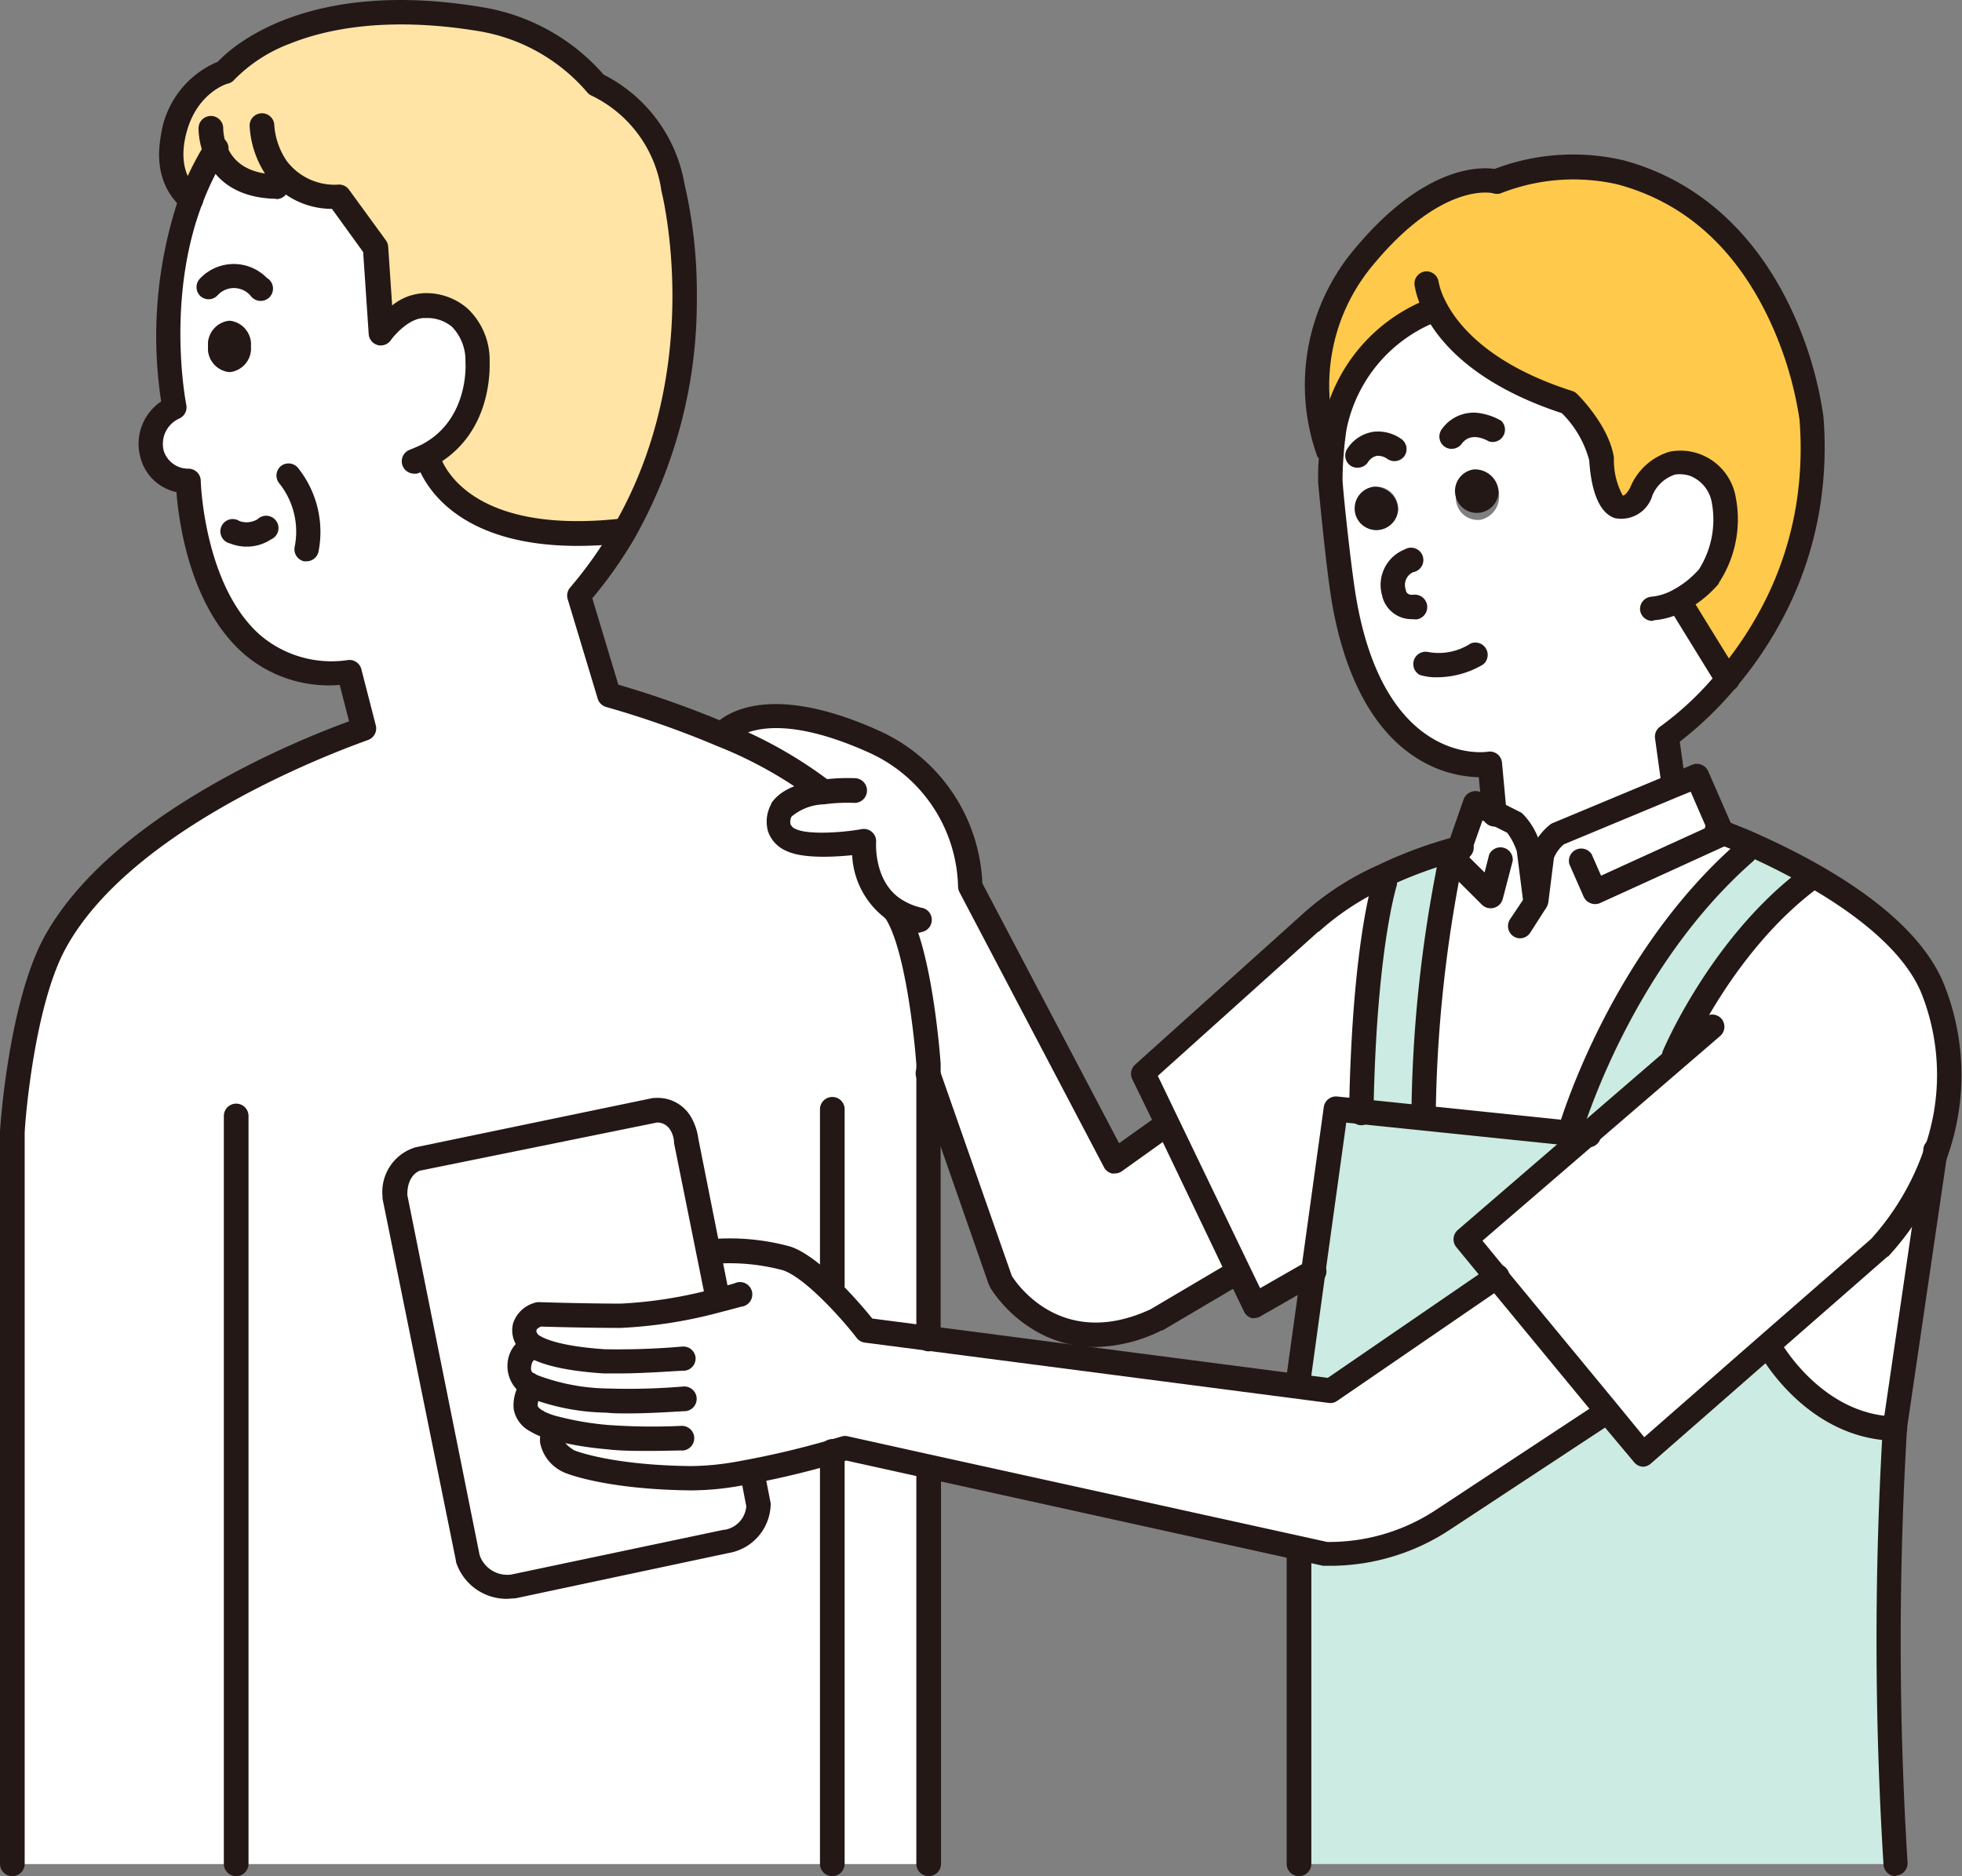
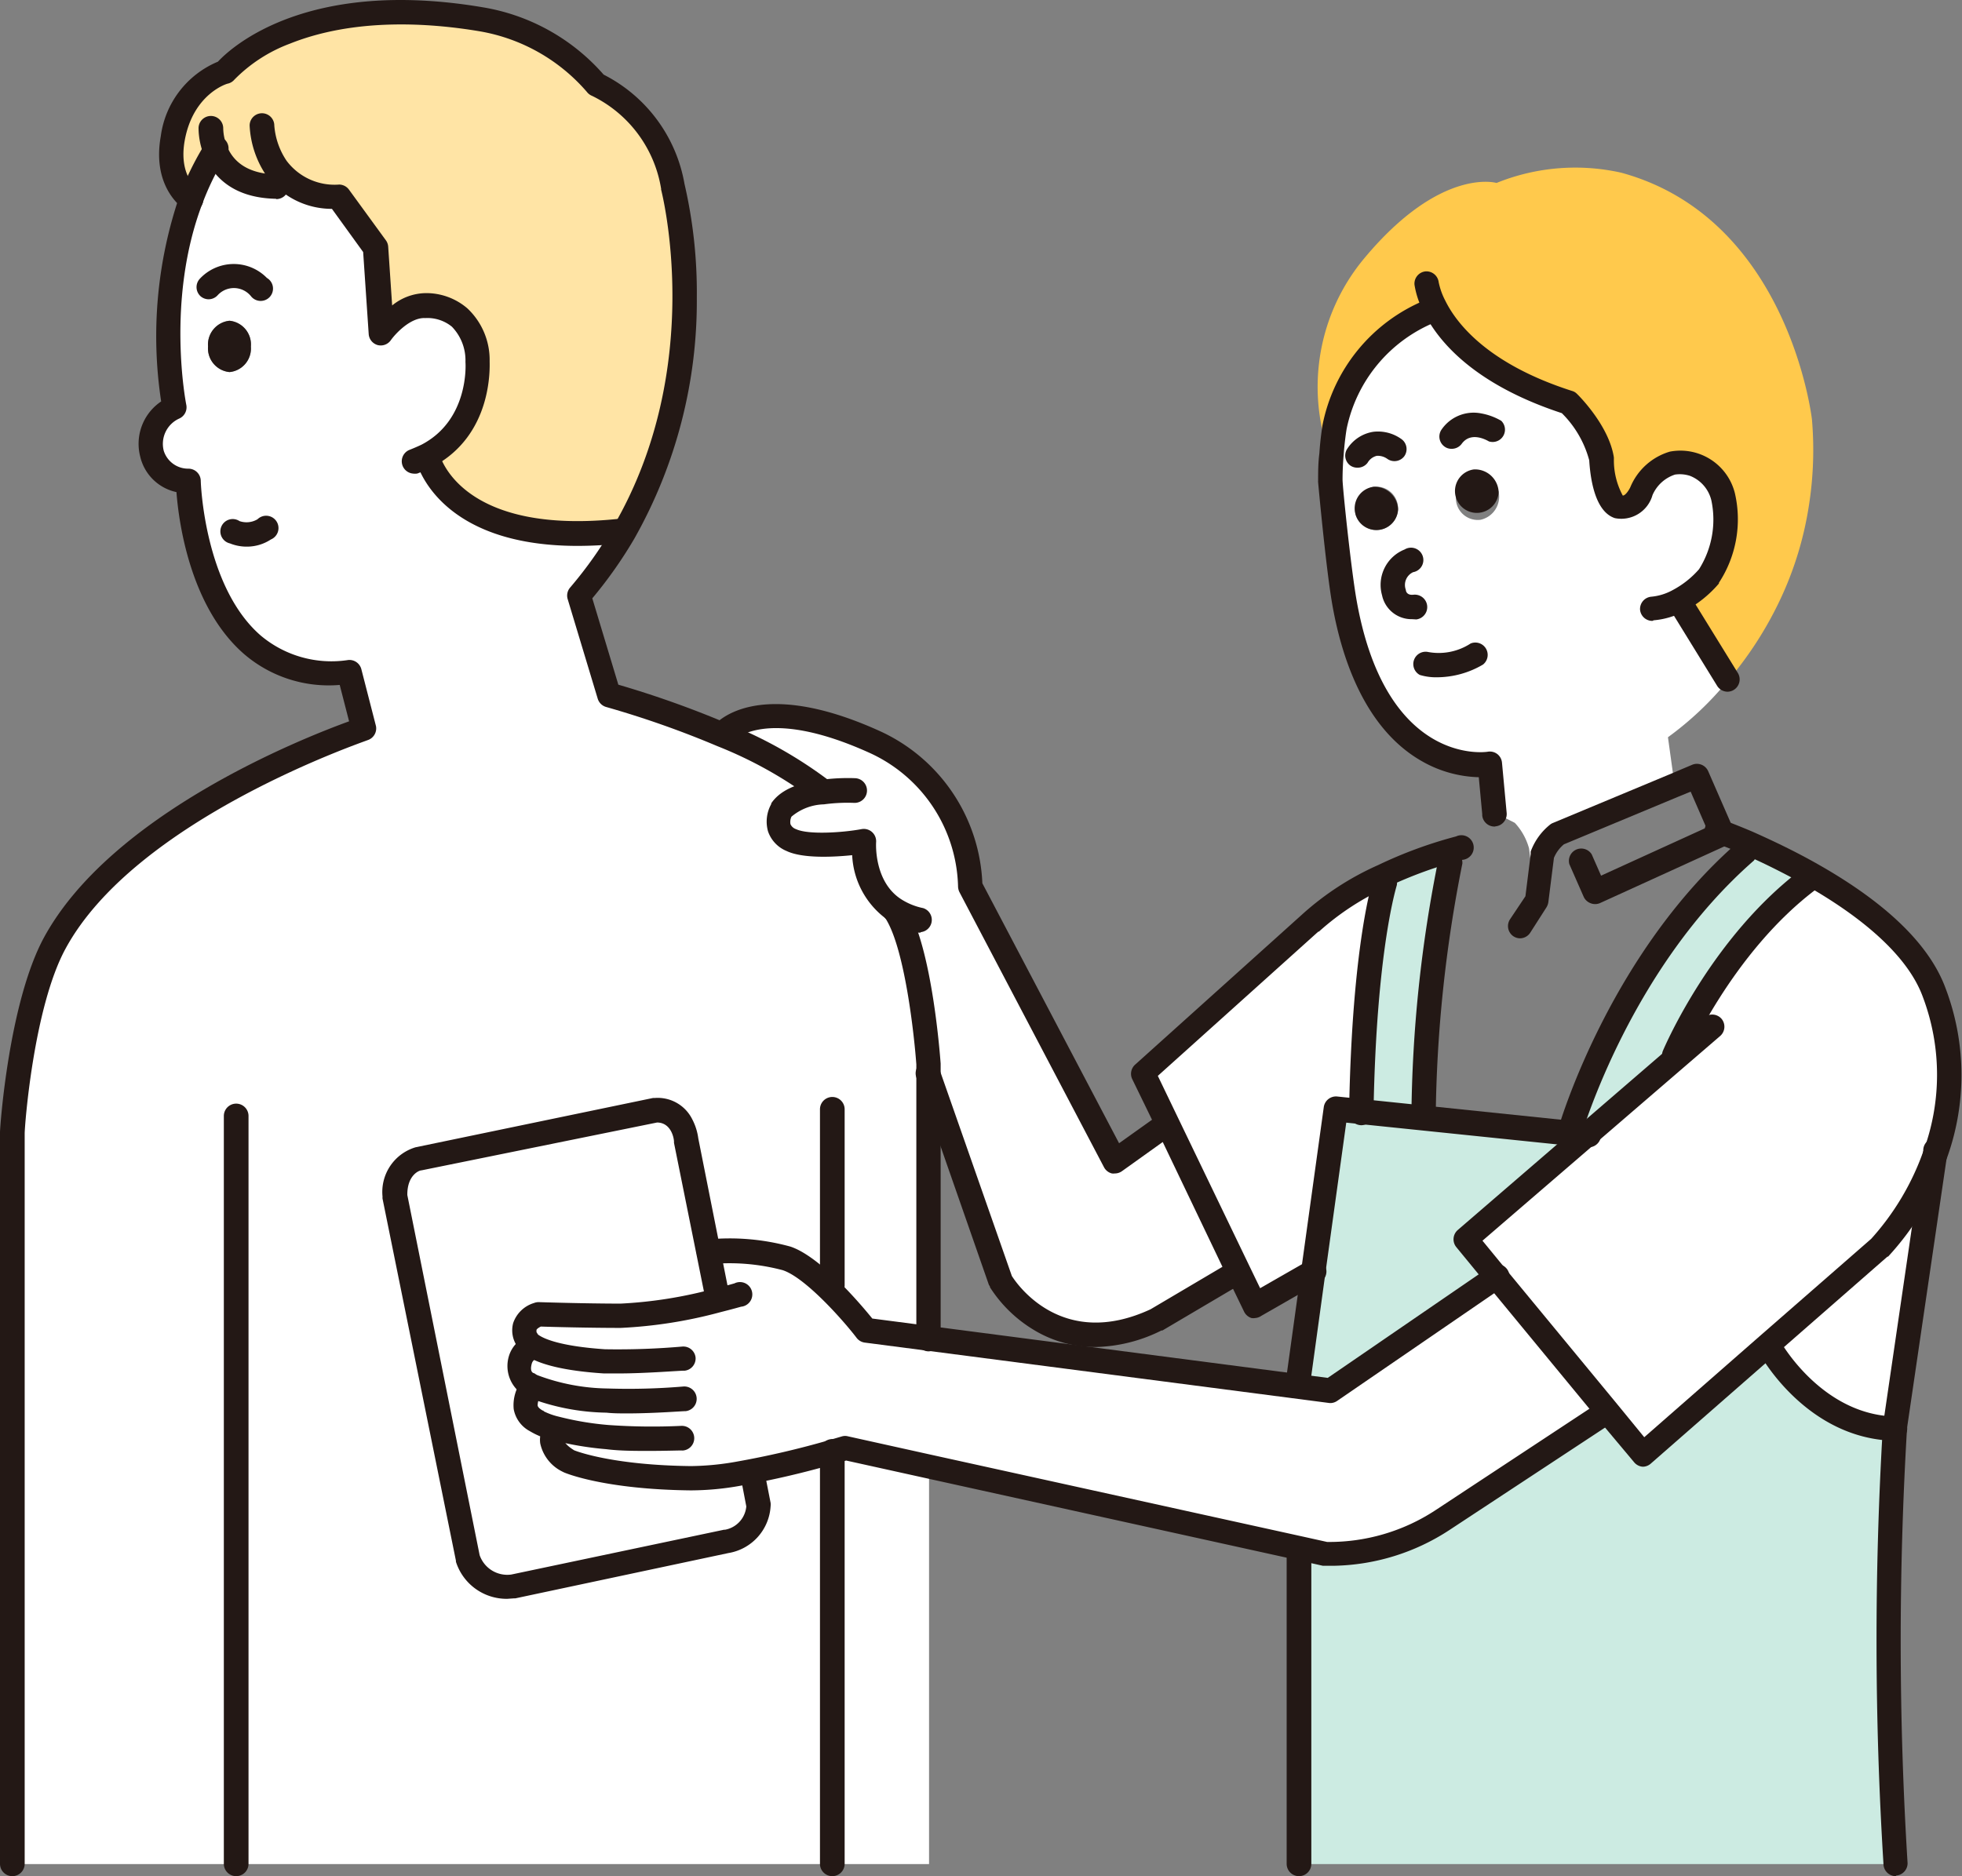
<svg xmlns="http://www.w3.org/2000/svg" viewBox="0 0 159 152.08">
  <rect x="0" y="0" width="159" height="152.08" fill="#808080" stroke="none" />
  <defs>
    <style>.cls-1{fill:#ccebe2;}.cls-2{fill:#ffc94c;}.cls-3{fill:#fff;}.cls-4{fill:#ffe4a5;}.cls-5{fill:#231815;}</style>
  </defs>
  <g id="レイヤー_2" data-name="レイヤー 2">
    <g id="text">
      <path class="cls-1" d="M107.41,125.91a16.49,16.49,0,0,0,9.51-2.76l13-8.57.31-.26,2.95,3.59,10.09-8.83.12.14s3.52,6.43,10.11,6.59h.08a293,293,0,0,0,0,35.29H105.27v-25l.13-.59Z" />
      <polygon class="cls-1" points="107.87 112.74 105.15 112.39 105.19 112.05 106.41 103.16 108.25 89.89 110.33 90.09 115.38 90.61 127.22 91.8 128.69 91.95 118.82 100.45 121.33 103.52 107.87 112.74" />
      <path class="cls-1" d="M112.09,71a34.39,34.39,0,0,1,6.17-2.23l-.36,1h-.34a108.42,108.42,0,0,0-2.18,20.78v0l-5-.51c.24-13.69,2-18.71,2-18.71Z" />
      <path class="cls-1" d="M146.84,70.91l-.14.26c-7.24,5.39-11,14.39-11,14.39l.19.21L128.69,92l-1.47-.15c.24-.81,4.19-14,14.27-22.77l.19-.69A56.78,56.78,0,0,1,146.84,70.91Z" />
      <path class="cls-2" d="M116.25,24.77l-.33.33a12.88,12.88,0,0,0-7.77,9.42s-.16.91-.25,2.2l-.21,0a16.26,16.26,0,0,1,2.86-15.77c6.21-7.46,10.73-6.12,10.73-6.12A17,17,0,0,1,131.39,14C145,17.72,146.84,34,146.84,34a29,29,0,0,1-.25,7,27.71,27.71,0,0,1-2.37,7.7,29.72,29.72,0,0,1-4.2,6.49l-.06-.05-3.91-6.35v0a8.52,8.52,0,0,0,2.46-2,8.41,8.41,0,0,0,1.15-6.42c-1.07-3.53-4.11-2.84-4.11-2.84A4,4,0,0,0,133,39.74s-.65,1.63-1.87,1.26-1.38-3.84-1.38-3.84c-.3-2.28-2.67-4.58-2.67-4.58C120,30.32,117.28,26.87,116.25,24.77Z" />
      <path class="cls-3" d="M45,116s-1.08,1.16,1.06,2.46c0,0,3,1.3,9.89,1.38a24.59,24.59,0,0,0,3.94-.38H61l.51,2.6a3.09,3.09,0,0,1-2.6,2.9l-17.3,3.68a3.38,3.38,0,0,1-3.68-2.3L32,97a2.78,2.78,0,0,1,1.9-3.06L53.13,90c2.22-.08,2.46,2.45,2.46,2.45l1.8,9,.71,3.58.06.29a36.63,36.63,0,0,1-7.86,1.25c-3,0-6.66-.12-6.66-.12-1.84.72-.92,2-.92,2s0,.2.41.46l0,.24a1.55,1.55,0,0,0-.92,1c-.47,1.56.7,2,.7,2a1.49,1.49,0,0,0,.3.16s-1.53,1.76.3,2.83a4.79,4.79,0,0,0,1.58.6Z" />
      <path class="cls-3" d="M153.59,115.73v.08h-.08c-6.59-.16-10.11-6.59-10.11-6.59l-.12-.14,9.09-7.94a21.88,21.88,0,0,0,4.44-7.36Z" />
      <path class="cls-3" d="M112.28,71.39s-1.71,5-2,18.71l-2.08-.21-1.84,13.27-4.7,2.7-1.34-2.78-5.75-12-2-4.11,13.55-12.18a21.84,21.84,0,0,1,5.9-3.86Z" />
-       <path class="cls-3" d="M115.38,90.57a108.42,108.42,0,0,1,2.18-20.78h.34l.36-1,1.27-3.67,1.58.79,1.62.82a4.94,4.94,0,0,1,1.15,2.06l.58,4.36,0,0,.08-.12.46-3.68a3.94,3.94,0,0,1,1.26-1.72l9.4-3.92,1.87-.79,2,4.59c.34.13,1.09.42,2.12.85l-.19.69c-10.08,8.79-14,22-14.27,22.77l-11.84-1.19Z" />
      <path class="cls-3" d="M128.69,92l7.17-6.18-.19-.21s3.79-9,11-14.39l.14-.26c4,2.28,8.51,5.59,10,9.59a19,19,0,0,1,0,13.28,21.88,21.88,0,0,1-4.44,7.36l-9.09,7.94-10.09,8.83-2.95-3.59-8.91-10.8-2.51-3.07Z" />
      <path class="cls-3" d="M121.45,39.87A1.77,1.77,0,1,0,120,42.13,1.92,1.92,0,0,0,121.45,39.87Zm-13.3-5.35a12.88,12.88,0,0,1,7.77-9.42l.33-.33c1,2.1,3.77,5.55,10.85,7.81,0,0,2.37,2.3,2.67,4.58,0,0,.16,3.45,1.38,3.84S133,39.74,133,39.74a4,4,0,0,1,2.52-2.27s3-.69,4.11,2.84a8.41,8.41,0,0,1-1.15,6.42,8.52,8.52,0,0,1-2.46,2v0L140,55.08l.06.05a26,26,0,0,1-4.89,4.63l.54,3.9,0,0-9.4,3.92A3.94,3.94,0,0,0,125,69.33L124.57,73l-.08.12,0,0-.58-4.36a4.94,4.94,0,0,0-1.15-2.06l-1.62-.82-.37-4s-9.34,1.53-11.84-13.46c-.48-2.89-1.09-9.57-1.09-9.57,0-.77,0-1.51.09-2.15C108,35.43,108.15,34.52,108.15,34.52Zm1.71,7.21a1.76,1.76,0,1,0,1.46-2.27A1.91,1.91,0,0,0,109.86,41.73Z" />
      <path class="cls-3" d="M72.71,73.89c-3-1.79-2.69-5.71-2.69-5.71s-4.18.66-5.86-.11a1.67,1.67,0,0,1-.81-2.42c.61-.9,2-1.3,3.34-1.47a34.46,34.46,0,0,0-8.17-4.6l0-.14s2.76-3.66,12.25.62a13.34,13.34,0,0,1,7.81,11.79L90.34,94.13l4-2.86.26-.14,5.75,12-.27.13L93.68,107c-8.43,4-12.59-3.14-12.59-3.14l-5.83-16.7v-.92s-.62-9-2.6-12.25Z" />
      <path class="cls-3" d="M43.64,106.5s3.68.12,6.66.12a36.63,36.63,0,0,0,7.86-1.25l-.06-.29-.71-3.58.1,0a17.64,17.64,0,0,1,6.28.54c2.53.84,6.43,5.82,6.43,5.82l5.06.66,29.89,3.89,2.72.35,13.46-9.22,8.91,10.8-.31.26-13,8.57a16.49,16.49,0,0,1-9.51,2.76l-2-.44-30.11-6.64-6.77-1.5-1.07.32a76.17,76.17,0,0,1-7.54,1.76,24.59,24.59,0,0,1-3.94.38c-6.89-.08-9.89-1.38-9.89-1.38C43.94,117.11,45,116,45,116l0-.16a4.79,4.79,0,0,1-1.58-.6c-1.83-1.07-.3-2.83-.3-2.83a1.49,1.49,0,0,1-.3-.16s-1.17-.42-.7-2a1.55,1.55,0,0,1,.92-1l0-.24c-.37-.26-.41-.46-.41-.46S41.8,107.22,43.64,106.5Z" />
      <path class="cls-3" d="M75.29,118.83l0,.12V151.1H67.45V117.65l1.07-.32Z" />
      <path class="cls-3" d="M18.6,26a1.94,1.94,0,0,0-1.74,2.09,1.93,1.93,0,0,0,1.74,2.07,1.92,1.92,0,0,0,1.73-2.07A1.93,1.93,0,0,0,18.6,26Zm15.81-1.2s4.06-.39,4.29,4.51c0,0,.39,5.31-4.12,7.65l.07.13s1.76,7.49,15.65,6l.23.13a33.79,33.79,0,0,1-3.61,5.07l2.42,8.08a78.66,78.66,0,0,1,9.18,3.23,34.46,34.46,0,0,1,8.17,4.6c-1.3.17-2.73.57-3.34,1.47a1.67,1.67,0,0,0,.81,2.42c1.68.77,5.86.11,5.86.11s-.33,3.92,2.69,5.71l0,.1c2,3.22,2.6,12.25,2.6,12.25V108.5l-5.06-.66s-3.9-5-6.43-5.82a17.64,17.64,0,0,0-6.28-.54l-.1,0-1.8-9s-.24-2.53-2.46-2.45L33.91,93.91A2.78,2.78,0,0,0,32,97l5.88,29.32a3.38,3.38,0,0,0,3.68,2.3l17.3-3.68a3.09,3.09,0,0,0,2.6-2.9l-.51-2.6H59.91a76.17,76.17,0,0,0,7.54-1.76V151.1H1V91.84S1.64,81.6,4.43,76.45c6-11,25-17.35,25-17.35l-1.2-4.62C15.64,55.86,15.23,39,15.23,39a3.09,3.09,0,0,1-2.91-2.22,3.26,3.26,0,0,1,1.82-3.73s-1.73-8.69,1.36-16.89a22.54,22.54,0,0,1,1.92-3.92h0c.53,1.28,1.8,2.79,4.81,2.88l.07-1.54a5.75,5.75,0,0,0,5.07,2.34l3,4.13L30.85,27S32.43,24.69,34.41,24.77Z" />
      <path class="cls-4" d="M34.41,24.77c-2-.08-3.56,2.22-3.56,2.22l-.46-6.94-3-4.13a5.75,5.75,0,0,1-5.07-2.34l-.07,1.54c-3-.09-4.28-1.6-4.81-2.88h0a22.54,22.54,0,0,0-1.92,3.92h0S13.33,14.81,14,11.22a6.52,6.52,0,0,1,4.25-5.4S23.86-1,39,1.57A15.57,15.57,0,0,1,48.3,6.85a11.26,11.26,0,0,1,6.21,8.27s3.92,14.54-4,28.08l-.23-.13c-13.89,1.48-15.65-6-15.65-6l-.07-.13c4.51-2.34,4.12-7.65,4.12-7.65C38.47,24.38,34.41,24.77,34.41,24.77Z" />
      <path class="cls-5" d="M121.45,39.87a1.77,1.77,0,1,1-2-1.82A1.92,1.92,0,0,1,121.45,39.87Z" />
      <path class="cls-5" d="M113.3,41.29a1.76,1.76,0,1,1-2-1.83A1.91,1.91,0,0,1,113.3,41.29Z" />
      <path class="cls-5" d="M18.6,26a1.93,1.93,0,0,1,1.73,2.09,1.92,1.92,0,0,1-1.73,2.07,1.93,1.93,0,0,1-1.74-2.07A1.94,1.94,0,0,1,18.6,26Z" />
      <path class="cls-5" d="M117.62,36.38a.93.93,0,0,1-.57-.19,1,1,0,0,1-.22-1.38,3.15,3.15,0,0,1,3.2-1.3,4.92,4.92,0,0,1,1.63.6,1,1,0,0,1-1,1.67c-.24-.14-1.47-.81-2.2.19A1,1,0,0,1,117.62,36.38Z" />
      <path class="cls-5" d="M110,37.91a1,1,0,0,1-.58-.18,1,1,0,0,1-.22-1.38A3.07,3.07,0,0,1,111.3,35a3.25,3.25,0,0,1,2.31.62,1,1,0,0,1,.18,1.38,1,1,0,0,1-1.37.19,1.33,1.33,0,0,0-.85-.24,1.18,1.18,0,0,0-.74.56A1,1,0,0,1,110,37.91Z" />
-       <path class="cls-5" d="M124.46,74.1a1,1,0,0,1-1-.86L122.92,69a5.44,5.44,0,0,0-.78-1.5l-2-1-1.06,3,1.23,1.22.37-1.44a1,1,0,0,1,1.91.5l-.81,3.1a1,1,0,0,1-.69.7,1,1,0,0,1-1-.25l-2.87-2.86a1,1,0,0,1-.24-1l.35-1,1.28-3.67a1,1,0,0,1,.56-.59,1,1,0,0,1,.81,0l3.2,1.61a1,1,0,0,1,.17.1,5.75,5.75,0,0,1,1.47,2.51,1.17,1.17,0,0,1,0,.2l.58,4.36a1,1,0,0,1-.85,1.11Z" />
      <path class="cls-5" d="M123.18,76.06a1,1,0,0,1-.54-.17,1,1,0,0,1-.27-1.37l1.25-1.87.43-3.44a1.06,1.06,0,0,1,0-.19,5,5,0,0,1,1.61-2.21,1,1,0,0,1,.21-.11l9.4-3.92,1.87-.79a1,1,0,0,1,1.29.52l2.05,4.7a1,1,0,0,1-.5,1.29l-10.33,4.71a1,1,0,0,1-.76,0,1,1,0,0,1-.55-.52l-1.16-2.64a1,1,0,0,1,1.81-.8l.76,1.73,8.53-3.89-1.27-2.92-1,.41-9.27,3.86a2.84,2.84,0,0,0-.81,1.1l-.45,3.57a1.11,1.11,0,0,1-.15.43L124,75.62A1,1,0,0,1,123.18,76.06Z" />
      <path class="cls-5" d="M114.43,50.19A2.44,2.44,0,0,1,112,48.25a3.09,3.09,0,0,1,1.83-3.71,1,1,0,1,1,.69,1.84,1.14,1.14,0,0,0-.59,1.44c0,.11.09.44.6.39a1,1,0,0,1,.25,2Z" />
      <path class="cls-5" d="M121.12,67a1,1,0,0,1-1-.89V66l-.28-3a9.78,9.78,0,0,1-4.58-1.28c-4.72-2.66-6.6-8.56-7.34-13-.48-2.89-1.08-9.36-1.1-9.64a.28.28,0,0,1,0-.09c0-.71,0-1.46.1-2.23.08-1.22.23-2.12.25-2.27a13.84,13.84,0,0,1,8.35-10.17,1,1,0,1,1,.79,1.8,11.92,11.92,0,0,0-7.18,8.65.06.06,0,0,0,0,0s-.15.88-.24,2.1c-.06.71-.09,1.4-.09,2s.64,6.75,1.08,9.45C112.16,62,120.24,61,120.59,60.93a1,1,0,0,1,.76.2,1,1,0,0,1,.37.68l.38,4.09a1,1,0,0,1-.88,1.08Z" />
-       <path class="cls-5" d="M24.84,45.5l-.2,0a1,1,0,0,1-.76-1.17,6.27,6.27,0,0,0-1.24-5.14,1,1,0,0,1,.1-1.39,1,1,0,0,1,1.38.09,8.32,8.32,0,0,1,1.69,6.84A1,1,0,0,1,24.84,45.5Z" />
      <path class="cls-5" d="M16.91,24.26a1,1,0,0,1-.66-.25,1,1,0,0,1-.07-1.4,3.76,3.76,0,0,1,5.45-.08A1,1,0,1,1,20.33,24a1.78,1.78,0,0,0-2.69-.07A1,1,0,0,1,16.91,24.26Z" />
      <path class="cls-5" d="M1,152.08a1,1,0,0,1-1-1V91.78C0,91.35.71,81.27,3.56,76,9,66,24.4,59.88,28.29,58.47l-.76-2.95A10.53,10.53,0,0,1,19.76,53c-4.37-3.82-5.28-10.72-5.46-13.11A3.84,3.84,0,0,1,11.36,37a4.14,4.14,0,0,1,1.7-4.46,35.2,35.2,0,0,1,1.51-16.73,23.8,23.8,0,0,1,2-4.08,1,1,0,1,1,1.67,1,22.07,22.07,0,0,0-1.83,3.75c-3,7.83-1.33,16.26-1.31,16.35a1,1,0,0,1-.58,1.1,2.25,2.25,0,0,0-1.25,2.61,2.07,2.07,0,0,0,2,1.45,1,1,0,0,1,1,1c0,.09.27,8.52,4.84,12.51a8.9,8.9,0,0,0,7.11,2,1,1,0,0,1,1.06.73l1.19,4.63A1,1,0,0,1,29.78,60C29.59,60.1,11,66.37,5.3,76.92,2.72,81.69,2,91.26,2,91.88V151.1A1,1,0,0,1,1,152.08Z" />
      <path class="cls-5" d="M19.14,152.08a1,1,0,0,1-1-1V90.46a1,1,0,0,1,2,0V151.1A1,1,0,0,1,19.14,152.08Z" />
      <path class="cls-5" d="M20,44.31a3.6,3.6,0,0,1-1.36-.26,1,1,0,1,1,.77-1.81,1.74,1.74,0,0,0,1.46-.15,1,1,0,1,1,1.08,1.64A3.53,3.53,0,0,1,20,44.31Z" />
      <path class="cls-5" d="M33.49,38.39a1,1,0,0,1-.34-1.91c.33-.13.66-.27,1-.43,3.85-2,3.59-6.51,3.57-6.7v0a3.92,3.92,0,0,0-1.1-2.87,3.15,3.15,0,0,0-2.11-.7.57.57,0,0,1-.13,0c-1.17,0-2.35,1.29-2.71,1.8a1,1,0,0,1-1.07.39,1,1,0,0,1-.72-.88l-.45-6.66-2.53-3.5a6.56,6.56,0,0,1-5.35-2.75,7.89,7.89,0,0,1-1.32-4,1,1,0,1,1,2,0,5.91,5.91,0,0,0,1,2.86,4.86,4.86,0,0,0,4.26,1.92,1,1,0,0,1,.79.41l3,4.12a1,1,0,0,1,.18.52l.32,4.75a4.4,4.4,0,0,1,2.7-1A5.11,5.11,0,0,1,37.88,25a5.73,5.73,0,0,1,1.8,4.27c0,.41.3,6-4.64,8.58a12.39,12.39,0,0,1-1.21.53A1,1,0,0,1,33.49,38.39Z" />
      <path class="cls-5" d="M22.36,16.11h-.12c-3.54-.11-5-1.95-5.69-3.48a6,6,0,0,1-.46-2.26,1,1,0,0,1,2,.06,4.12,4.12,0,0,0,.31,1.44c.6,1.44,1.92,2.2,3.91,2.27h.08a1,1,0,0,1,0,2Z" />
      <path class="cls-5" d="M66.73,65.19a1,1,0,0,1-.57-.18l-.09-.07a33.82,33.82,0,0,0-7.94-4.46,77.8,77.8,0,0,0-9-3.17,1,1,0,0,1-.69-.67L46,48.55a1,1,0,0,1,.2-.92,33.28,33.28,0,0,0,3.49-4.93c7.59-13,3.92-27.18,3.89-27.32s0,0,0-.06a10.19,10.19,0,0,0-5.6-7.55,1,1,0,0,1-.42-.32,14.75,14.75,0,0,0-8.67-4.91c-4.15-.7-10.18-1.09-15.4,1A12.38,12.38,0,0,0,19,6.45a1,1,0,0,1-.5.32c-.11,0-2.85.85-3.53,4.62-.51,2.84,1,3.89,1.06,3.93a1,1,0,0,1,.3,1.36,1,1,0,0,1-1.37.3c-.11-.07-2.68-1.74-1.93-5.94A7.63,7.63,0,0,1,17.66,5C18.83,3.74,25-1.81,39.18.6a16.59,16.59,0,0,1,9.74,5.45,12.29,12.29,0,0,1,6.55,8.85,39.08,39.08,0,0,1,1,9.18,39.14,39.14,0,0,1-5.08,19.61A35.43,35.43,0,0,1,48,48.5l2.11,7a80.13,80.13,0,0,1,8.77,3.12,35.4,35.4,0,0,1,8.35,4.69,1.1,1.1,0,0,1,.18.14,1,1,0,0,1-.7,1.69Zm0,0Zm0,0Zm0,0h0Zm-.05,0h0Zm0,0Z" />
      <path class="cls-5" d="M46.81,44.25c-11.34,0-13.05-6.65-13.12-7a1,1,0,0,1,.73-1.19,1,1,0,0,1,1.19.73c.07.29,1.85,6.62,14.59,5.26a1,1,0,0,1,.21,2A33.63,33.63,0,0,1,46.81,44.25Z" />
      <path class="cls-5" d="M90.34,95.12a.91.91,0,0,1-.23,0,1,1,0,0,1-.64-.5L77.75,72.31a1.12,1.12,0,0,1-.11-.47A12.23,12.23,0,0,0,70.41,61c-8.49-3.83-11-.93-11.07-.9l0,0-1.58-1.19c.13-.17,3.35-4.24,13.45.31A14.21,14.21,0,0,1,79.61,71.6L90.69,92.67l3.1-2.21a1,1,0,0,1,1.14,1.61l-4,2.86A1,1,0,0,1,90.34,95.12Z" />
      <path class="cls-5" d="M88.77,109.19a9.58,9.58,0,0,1-5.06-1.43,10.82,10.82,0,0,1-3.48-3.41s0-.11-.08-.17L74.33,87.49a1,1,0,1,1,1.86-.65L82,103.43c.46.73,4.13,6,11.24,2.7l6.38-3.77a1,1,0,0,1,1,1.7l-6.42,3.79-.08,0A12.49,12.49,0,0,1,88.77,109.19Z" />
      <path class="cls-5" d="M74.61,75.6l-.21,0a7,7,0,0,1-2.19-.85,6.8,6.8,0,0,1-3.15-5.43c-1.46.15-4,.29-5.32-.34a2.65,2.65,0,0,1-1.5-1.59,2.92,2.92,0,0,1,.26-2.21l0-.06c.67-1,2-1.64,4-1.9a16.22,16.22,0,0,1,2.81-.14,1,1,0,1,1-.1,2,14.25,14.25,0,0,0-2.44.12,4.24,4.24,0,0,0-2.63,1,1,1,0,0,0-.08.61.76.76,0,0,0,.45.4c1,.47,3.79.28,5.3,0A1,1,0,0,1,71,68.27S70.77,71.6,73.21,73a5.17,5.17,0,0,0,1.6.61,1,1,0,0,1-.2,1.95Z" />
      <path class="cls-5" d="M75.26,109.54a1,1,0,0,1-1-1V86.28c-.18-2.48-.94-9.31-2.46-11.77a1,1,0,1,1,1.68-1c2.09,3.39,2.72,12.32,2.75,12.7v22.37A1,1,0,0,1,75.26,109.54Z" />
-       <path class="cls-5" d="M75.26,152.08a1,1,0,0,1-1-1V119a1,1,0,1,1,2,0V151.1A1,1,0,0,1,75.26,152.08Z" />
      <path class="cls-5" d="M67.45,152.08a1,1,0,0,1-1-1V117.65a1,1,0,1,1,2,0V151.1A1,1,0,0,1,67.45,152.08Z" />
      <path class="cls-5" d="M67.45,105.2a1,1,0,0,1-1-1V89.92a1,1,0,0,1,2,0v14.29A1,1,0,0,1,67.45,105.2Z" />
      <path class="cls-5" d="M116.48,54.9a4.54,4.54,0,0,1-1.42-.19,1,1,0,0,1,.62-1.87,4.73,4.73,0,0,0,3.5-.68,1,1,0,0,1,1,1.71A7.38,7.38,0,0,1,116.48,54.9Z" />
      <path class="cls-5" d="M140,56.07a1,1,0,0,1-.84-.47l-3.91-6.35a1,1,0,0,1,.33-1.36,1,1,0,0,1,1.35.33l3.91,6.34a1,1,0,0,1-.33,1.36A1,1,0,0,1,140,56.07Z" />
-       <path class="cls-5" d="M135.67,64.65a1,1,0,0,1-1-.85l-.54-3.91a1,1,0,0,1,.42-1,25.16,25.16,0,0,0,4.69-4.44,29.31,29.31,0,0,0,4.06-6.28,27.22,27.22,0,0,0,2.29-7.43,29,29,0,0,0,.24-6.74,29.24,29.24,0,0,0-2.55-8.3c-2.74-5.69-6.83-9.31-12.18-10.75a16.06,16.06,0,0,0-9.46.71,1,1,0,0,1-.67,0s-4.06-1-9.69,5.81a15.18,15.18,0,0,0-2.71,14.78,1,1,0,0,1-1.82.74,17.11,17.11,0,0,1,3-16.78c5.59-6.73,10.07-6.7,11.38-6.52a17.91,17.91,0,0,1,10.46-.69c5.86,1.58,10.52,5.69,13.48,11.87a30.66,30.66,0,0,1,2.7,8.89v0a30.79,30.79,0,0,1-.26,7.21,29.12,29.12,0,0,1-2.46,8,31.14,31.14,0,0,1-4.33,6.71,29.17,29.17,0,0,1-4.59,4.44l.46,3.32a1,1,0,0,1-.84,1.11Z" />
      <path class="cls-5" d="M101.71,106.84a.92.92,0,0,1-.29,0,1,1,0,0,1-.6-.52l-1.34-2.77-5.74-12-2-4.11A1,1,0,0,1,92,86.29l13.53-12.17a23.24,23.24,0,0,1,6.16-4A35.55,35.55,0,0,1,118,67.8a1,1,0,1,1,.5,1.9,33.77,33.77,0,0,0-6,2.17,21.46,21.46,0,0,0-5.62,3.65l-.05,0-13,11.69,1.66,3.45,5.75,11.94.88,1.82,3.91-2.24a1,1,0,0,1,1,1.73l-.12.06-4.69,2.69A1,1,0,0,1,101.71,106.84Z" />
      <path class="cls-5" d="M135.67,86.55a1,1,0,0,1-.91-1.37c.16-.38,4-9.32,11.35-14.8A1,1,0,1,1,147.29,72c-6.95,5.17-10.67,13.9-10.71,14A1,1,0,0,1,135.67,86.55Z" />
      <path class="cls-5" d="M105.19,113h-.13a1,1,0,0,1-.85-1.11l1.23-8.88,1.84-13.28a1,1,0,0,1,1.07-.85L128.78,91a1,1,0,0,1-.07,2h-.11l-1.48-.14L109.1,91l-1.71,12.34-1.22,8.88A1,1,0,0,1,105.19,113Z" />
      <path class="cls-5" d="M127.21,92.83a1,1,0,0,1-1-1,.92.92,0,0,1,.07-.36c.32-1.09,4.41-14.35,14.56-23.2a1,1,0,0,1,1.29,1.49c-9.92,8.66-13.81,21.76-14,22.31l0,0A1,1,0,0,1,127.21,92.83Zm1-1Zm0,0Z" />
      <path class="cls-5" d="M133.19,118.89h-.08a1,1,0,0,1-.68-.36l-3-3.58-8.91-10.81-2.51-3.06a1,1,0,0,1,.12-1.37l9.87-8.51,10.12-8.73a1,1,0,0,1,1.39.11,1,1,0,0,1-.1,1.39l-19.27,16.6,1.9,2.32,8.91,10.8,2.3,2.81,9.33-8.17,9.06-7.91a21.06,21.06,0,0,0,4.19-7,17.87,17.87,0,0,0,0-12.6c-1.4-3.85-5.95-7.06-9.52-9.08-2-1.11-3.84-2-5.08-2.52-1-.43-1.78-.72-2.07-.83l-.22-.09a1,1,0,1,1,.73-1.83l.18.07c.31.12,1.1.42,2.16.87,1.3.58,3.24,1.47,5.27,2.62,5.61,3.17,9.11,6.57,10.4,10.11a19.83,19.83,0,0,1,0,14,22.47,22.47,0,0,1-4.67,7.72s0,0-.05,0l-9.08,7.94-10.09,8.83A1,1,0,0,1,133.19,118.89Z" />
      <path class="cls-5" d="M105.27,152.08a1,1,0,0,1-1-1v-25a1,1,0,1,1,2,0v25A1,1,0,0,1,105.27,152.08Z" />
      <path class="cls-5" d="M153.64,152.08a1,1,0,0,1-1-.92,292.36,292.36,0,0,1-.06-35.39v0s0-.1,0-.15l3.22-22,.06-.34a1,1,0,1,1,1.94.31l-.05.33-3.21,21.88v.07a290.57,290.57,0,0,0,.05,35.16,1,1,0,0,1-.92,1Z" />
      <path class="cls-5" d="M153.51,116.79h0c-7.07-.17-10.79-6.81-10.94-7.1a1,1,0,0,1,1.72-.94c.05.08,3.36,5.93,9.27,6.07a1,1,0,0,1,1,1A1,1,0,0,1,153.51,116.79Z" />
      <path class="cls-5" d="M107.87,113.73h-.12l-37.67-4.9a1,1,0,0,1-.65-.37c-1-1.32-4.13-4.89-6-5.5a16.8,16.8,0,0,0-5.87-.49,1,1,0,1,1-.2-2,18.52,18.52,0,0,1,6.7.58c2.42.81,5.66,4.63,6.63,5.83l36.91,4.81,13.31-9.13a1,1,0,0,1,1.12,1.62l-.17.12-13.46,9.23A1,1,0,0,1,107.87,113.73Z" />
      <path class="cls-5" d="M108.15,126.92l-.79,0-.16,0-2-.45-30.11-6.64-6.52-1.44-.83.24a73.08,73.08,0,0,1-7.66,1.79,23,23,0,0,1-4.11.39c-7-.08-10.14-1.4-10.27-1.46l-.12-.06A3.32,3.32,0,0,1,43.78,117a2.13,2.13,0,0,1,.52-1.71l1.44,1.34,0,0a.14.14,0,0,0,0,.14c0,.17.26.46.79.79.42.17,3.39,1.21,9.45,1.28a22.09,22.09,0,0,0,3.77-.37,72,72,0,0,0,7.43-1.73l1.06-.31a.91.91,0,0,1,.49,0l6.77,1.5,30.11,6.63,1.94.43a15.69,15.69,0,0,0,8.79-2.58l0,0,13-8.57a1,1,0,0,1,1.08,1.65l-13,8.56A17.65,17.65,0,0,1,108.15,126.92Z" />
      <path class="cls-5" d="M52.6,117.61c-1.11,0-2.39,0-3.47-.14a25.91,25.91,0,0,1-4.33-.73,6,6,0,0,1-1.86-.73,2.53,2.53,0,0,1-1.31-1.79,3.34,3.34,0,0,1,.8-2.5,1,1,0,0,1,1.5,1.28,1.43,1.43,0,0,0-.36.9c0,.15.16.29.41.44.05,0,.06,0,.09.06a5.55,5.55,0,0,0,1.24.44h0a24.09,24.09,0,0,0,4,.67,49.88,49.88,0,0,0,5.9.07,1,1,0,1,1,.1,2C55.23,117.56,54.06,117.61,52.6,117.61Z" />
      <path class="cls-5" d="M41.11,129.6a4.31,4.31,0,0,1-4.16-3,.24.24,0,0,1,0-.08L31,97.16A.88.88,0,0,1,31,97a3.78,3.78,0,0,1,2.67-4h0L52.93,89l.16,0a3.12,3.12,0,0,1,3,1.71,4.65,4.65,0,0,1,.5,1.57l2.5,12.59a1,1,0,1,1-1.93.38L54.62,92.64s0-.07,0-.1c0-.26-.22-1.54-1.37-1.55l-19.1,3.88c-.2,0-1.16.41-1.14,2l5.86,29.19a2.37,2.37,0,0,0,2.57,1.57L58.67,124h.08a2.11,2.11,0,0,0,1.73-1.89L60,119.6a1,1,0,0,1,.78-1.16,1,1,0,0,1,1.16.78l.51,2.6a1.23,1.23,0,0,1,0,.27,4.09,4.09,0,0,1-3.42,3.8l-17.26,3.67h-.1Z" />
      <path class="cls-5" d="M115.38,91.55h0a1,1,0,0,1-1-1,109.33,109.33,0,0,1,2.21-21,1,1,0,0,1,1.92.45,110,110,0,0,0-2.16,20.58A1,1,0,0,1,115.38,91.55Z" />
      <path class="cls-5" d="M110.33,91.21a1,1,0,0,1-1-1V90.1c.24-13.7,1.93-18.81,2-19a1,1,0,0,1,1.87.64h0c0,.05-1.66,5.11-1.89,18.4v.12A1,1,0,0,1,110.33,91.21Z" />
      <path class="cls-5" d="M50.18,111.33c-.46,0-.89,0-1.25,0-3.1-.2-5.25-.71-6.37-1.5a2.07,2.07,0,0,1-.73-.83,2.27,2.27,0,0,1-.24-1.76,2.56,2.56,0,0,1,1.69-1.62,1,1,0,0,1,.39-.07s3.7.12,6.63.12a35.64,35.64,0,0,0,7.62-1.22c1-.24,1.59-.42,1.6-.42a1,1,0,1,1,.54,1.89s-.67.19-1.66.44a37.58,37.58,0,0,1-8.1,1.28c-2.55,0-5.63-.08-6.47-.11-.26.13-.34.23-.35.27s0,.19,0,.19a1.4,1.4,0,0,1,.1.16.3.3,0,0,0,.08.07c.37.26,1.64.9,5.37,1.15a60.41,60.41,0,0,0,6.28-.22,1,1,0,0,1,1.06.89,1,1,0,0,1-.9,1.07C55.36,111.08,52.39,111.33,50.18,111.33Zm-6.5-3Zm0,0Zm0,0Zm0,0h0Zm0,0Z" />
      <path class="cls-5" d="M50.86,114.57c-.6,0-1.18,0-1.71-.06a18.27,18.27,0,0,1-6.38-1.25,2.77,2.77,0,0,1-1.53-3.33,2.53,2.53,0,0,1,1.55-1.65l.62,1.88h0a.58.58,0,0,0-.31.36c-.08.28-.13.64.11.77a.47.47,0,0,1,.21.11l.13.07h0a16.68,16.68,0,0,0,5.69,1.08,52.75,52.75,0,0,0,6.13-.16,1,1,0,1,1,.17,2C55.46,114.37,53.07,114.57,50.86,114.57Z" />
      <path class="cls-5" d="M133.91,50.33a1,1,0,0,1-1-.9,1,1,0,0,1,.9-1.06,4.44,4.44,0,0,0,1.75-.54,7.48,7.48,0,0,0,2.13-1.69,7.54,7.54,0,0,0,1-5.57,2.84,2.84,0,0,0-1.74-2,2.66,2.66,0,0,0-1.21-.1,3,3,0,0,0-1.82,1.66A2.63,2.63,0,0,1,130.87,42c-1.69-.55-2-3.43-2.08-4.69a8.45,8.45,0,0,0-2.22-3.82c-7-2.3-10-5.74-11.21-8.23a7,7,0,0,1-.73-2.18,1,1,0,0,1,.88-1.08,1,1,0,0,1,1.08.87,5.65,5.65,0,0,0,.54,1.51c.88,1.79,3.39,5.11,10.27,7.31a.86.86,0,0,1,.39.23c.11.1,2.61,2.57,3,5.17a.25.25,0,0,0,0,.08,6,6,0,0,0,.72,3c.25,0,.57-.57.62-.7a5,5,0,0,1,3.19-2.86h0A4.55,4.55,0,0,1,140.6,40v0a9.39,9.39,0,0,1-1.3,7.24l0,.06a9.46,9.46,0,0,1-2.78,2.23,6.34,6.34,0,0,1-2.5.75Zm-2.42-10.25Z" />
    </g>
  </g>
</svg>